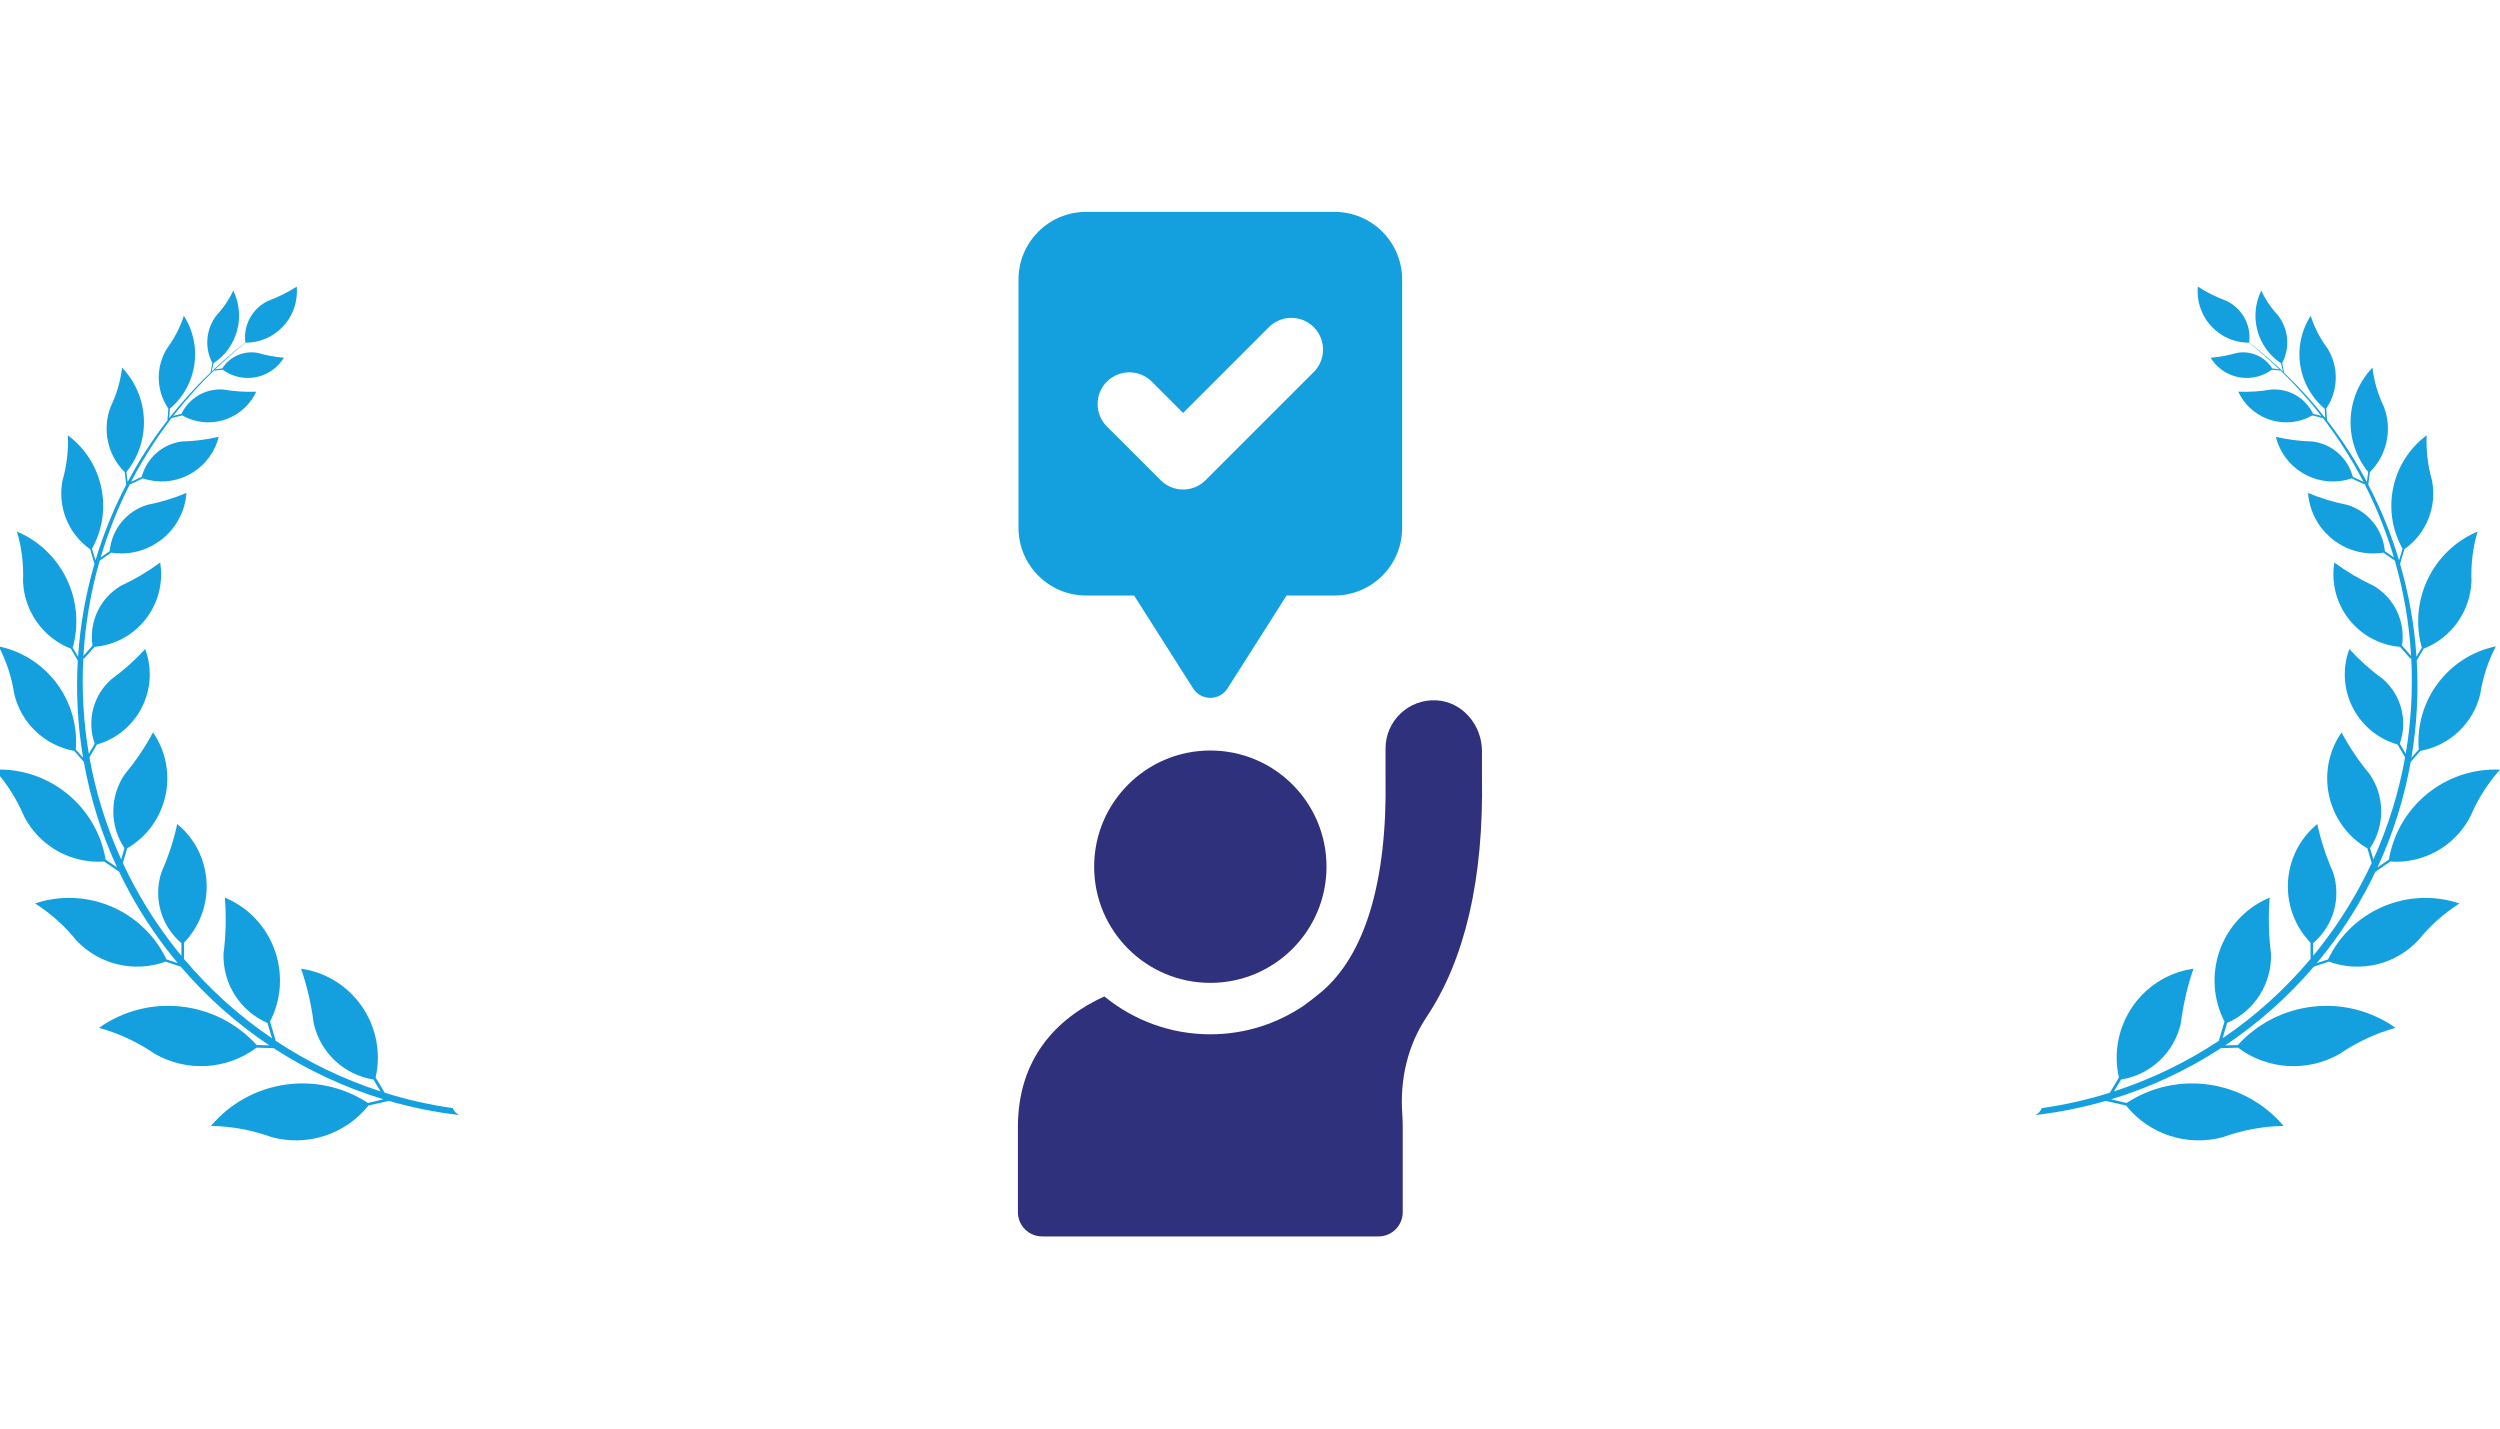
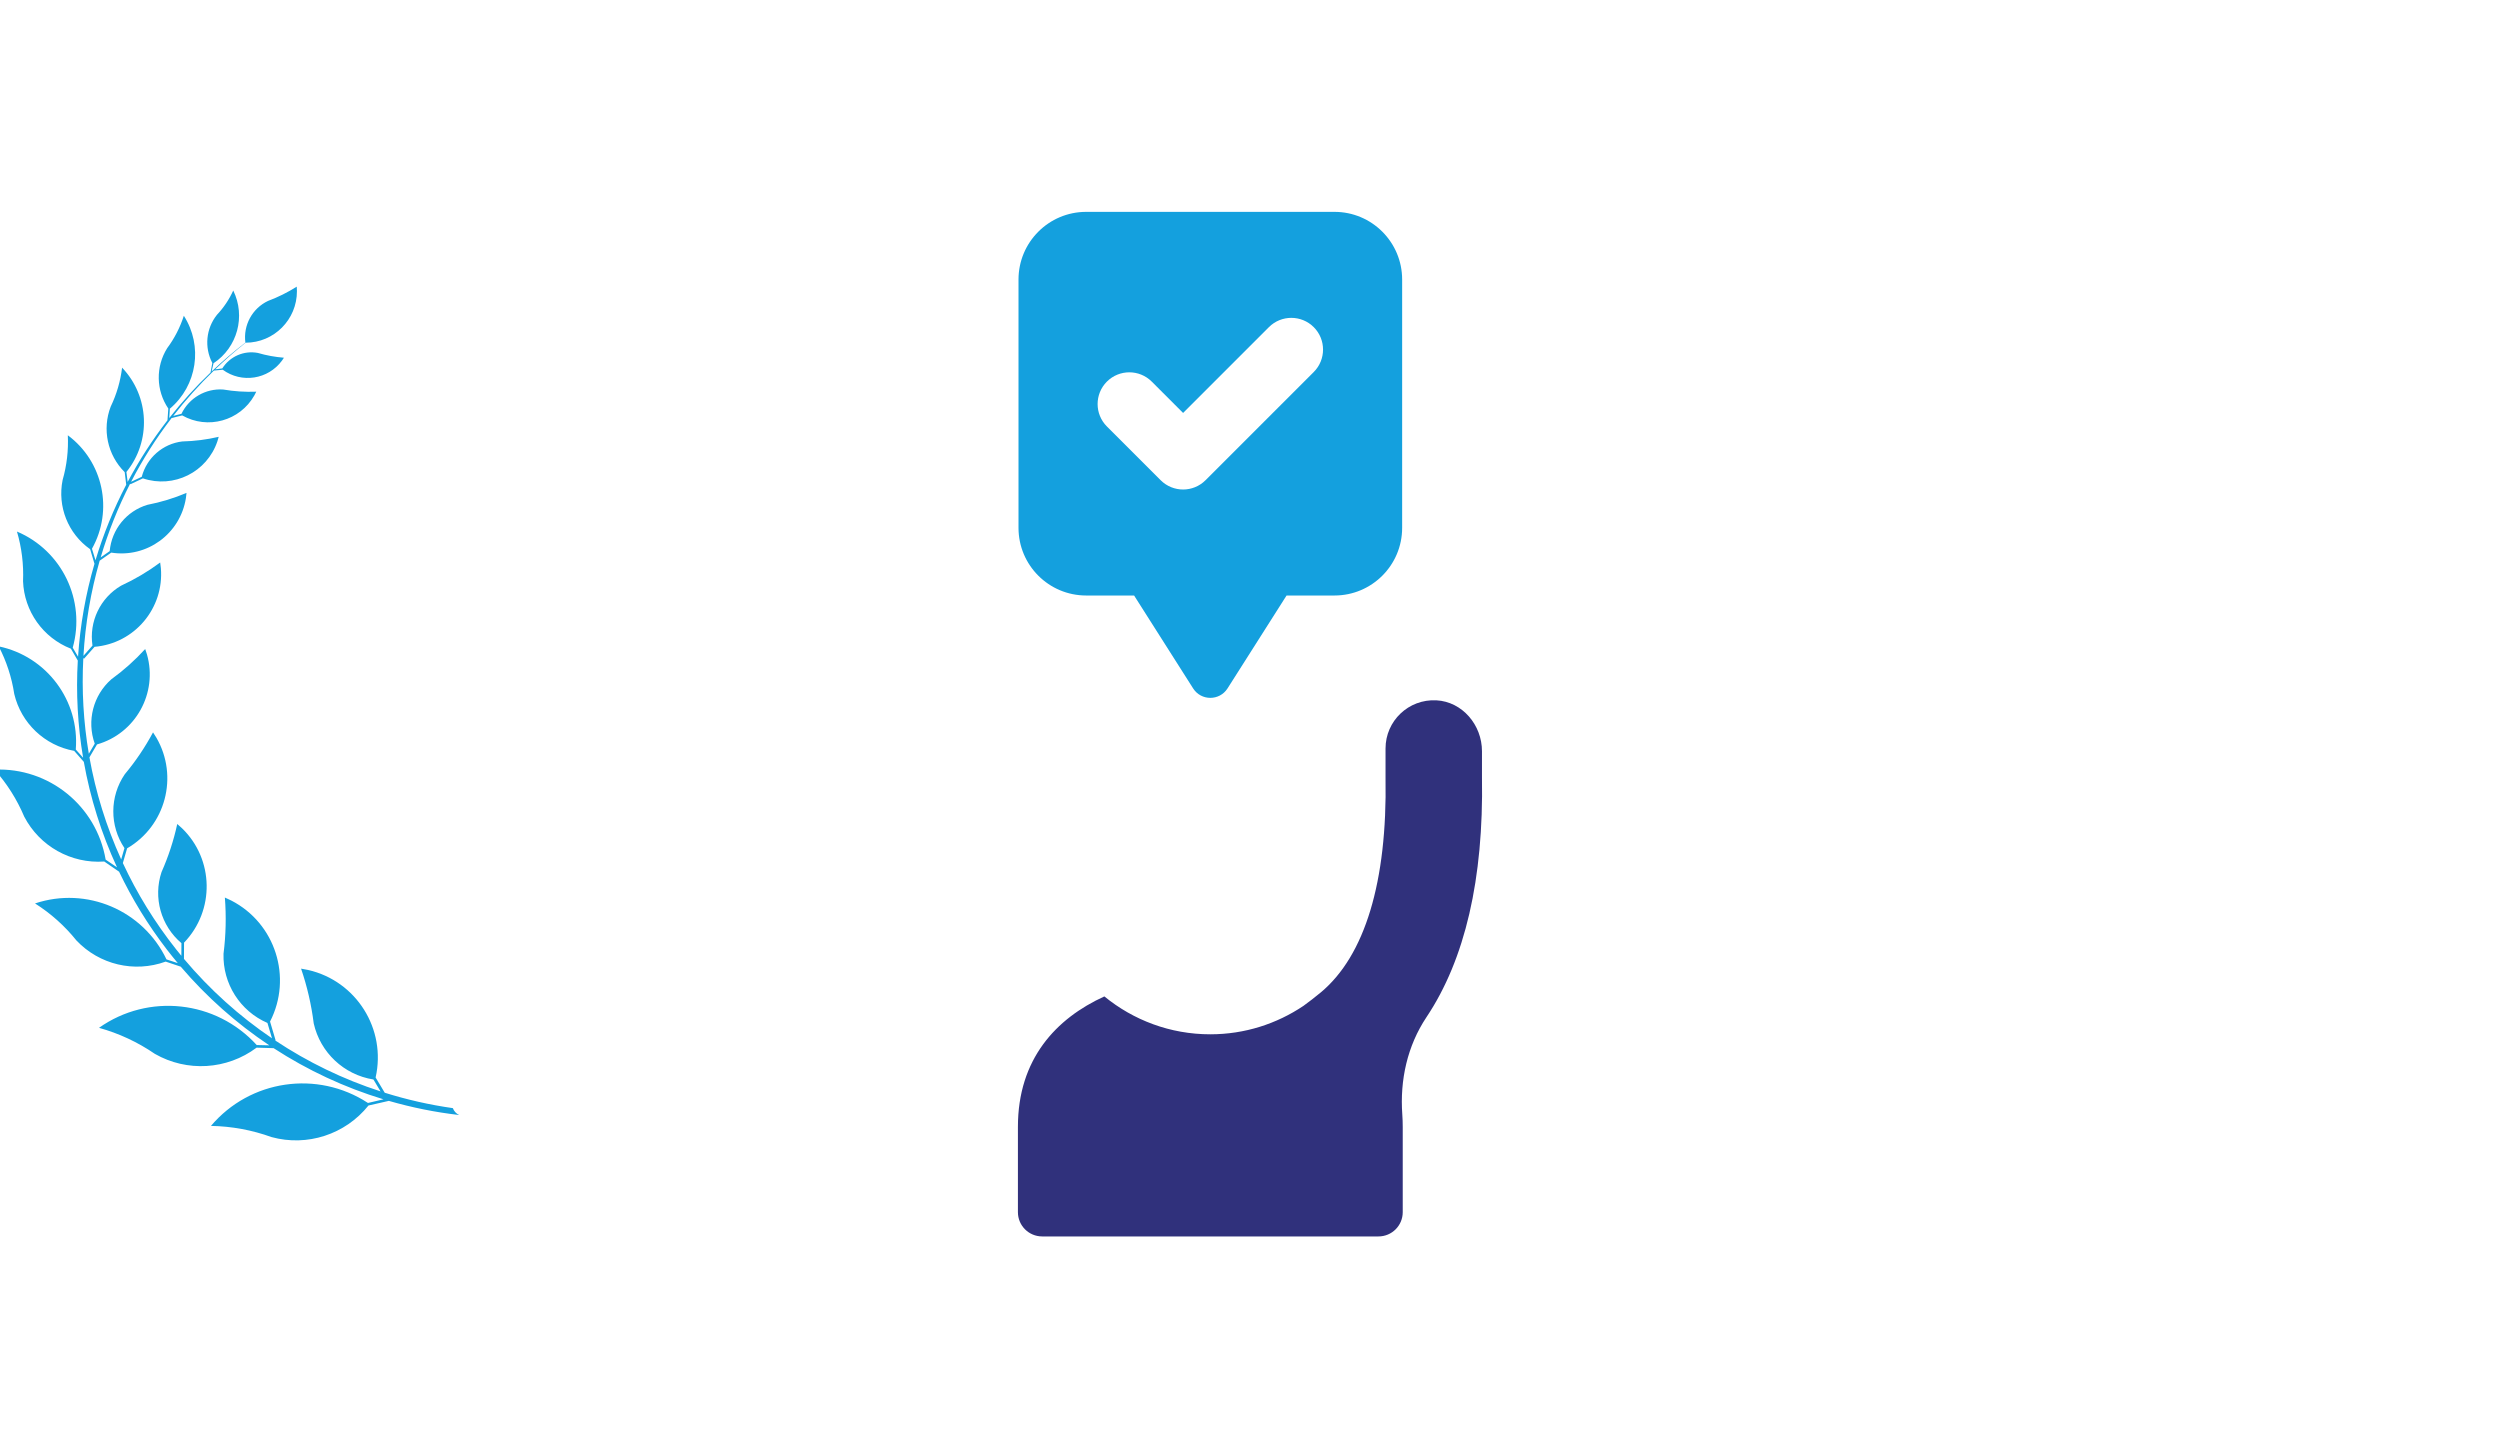
<svg xmlns="http://www.w3.org/2000/svg" viewBox="0 0 700 400">
  <defs>
    <style>.cls-1{fill:none;}.cls-2{fill:#14a0de;}.cls-3{fill:#30317c;}</style>
  </defs>
  <g id="_レイヤー_2のコピー">
-     <path class="cls-3" d="M306.36,242.67c0,17.97,14.564,32.534,32.532,32.534,17.963,0,32.53-14.564,32.53-32.534,0-17.964-14.566-32.529-32.53-32.529-17.968,0-32.532,14.564-32.532,32.529Z" />
    <path class="cls-3" d="M402.176,196.09c-7.788-.403-14.226,5.785-14.226,13.484v8.292c.497,28.997-5.779,49.749-18.141,60.019-1.609,1.337-3.232,2.589-4.847,3.763-7.465,5.01-16.425,7.958-26.072,7.958-11.249,0-21.578-3.985-29.669-10.608-13.496,6.157-24.204,17.507-24.204,36.529v23.881c0,3.754,3.043,6.794,6.794,6.794h94.162c3.753,0,6.792-3.04,6.792-6.794v-23.881c0-1.191-.042-2.347-.123-3.481-.696-9.633,1.409-19.204,6.772-27.243,10.8-16.172,16.025-38.691,15.538-67.164v-7.304c0-7.309-5.476-13.862-12.776-14.245Z" />
    <path class="cls-2" d="M304.131,166.742h13.416l16.53,26.014c2.241,3.526,7.388,3.526,9.629,0l16.529-26.014h13.416c10.466,0,18.95-8.484,18.95-18.949v-69.52c0-10.467-8.484-18.951-18.95-18.951h-69.52c-10.466,0-18.95,8.484-18.95,18.951v69.52c0,10.465,8.484,18.949,18.95,18.949ZM309.932,106.851c3.469-3.469,9.091-3.469,12.559,0l8.776,8.776,24.024-24.024c3.469-3.469,9.091-3.469,12.559,0,3.469,3.469,3.465,9.091,0,12.559l-30.303,30.3c-1.734,1.734-4.007,2.601-6.28,2.601-2.273,0-4.545-.867-6.28-2.601l-15.056-15.052c-3.465-3.469-3.469-9.091,0-12.559Z" />
  </g>
  <g id="_レイヤー_4のコピー">
    <path class="cls-2" d="M128.573,312.208c-.827-.383-1.465-1.078-1.777-1.932-6.504-.92-12.878-2.371-19.071-4.31l-2.553-4.267c3.066-13.556-5.397-27.035-18.91-30.111-.652-.15-1.302-.27-1.961-.368,1.7,4.978,2.887,10.112,3.54,15.334,1.843,8.17,8.462,14.392,16.718,15.702l1.997,3.335c-10.454-3.391-20.372-8.193-29.488-14.253.032-.023.067-.041.095-.071l-1.55-5.229c6.334-12.362,1.481-27.532-10.844-33.883-.594-.307-1.194-.586-1.808-.844.411,5.245.288,10.514-.376,15.734-.242,8.375,4.625,16.052,12.296,19.38l1.275,4.301c-9.132-6.191-17.438-13.654-24.646-22.231l.023-4.554c8.661-9,8.408-23.339-.565-32.026-.43-.417-.876-.814-1.341-1.196-1.001,4.625-2.476,9.133-4.398,13.459-2.382,7.152-.173,15.04,5.571,19.903l-.016,3.542c-.486-.589-.97-1.179-1.446-1.779-6.04-7.616-11.007-15.741-14.939-24.188l1.193-4.118c10.791-6.273,14.465-20.13,8.216-30.952-.303-.522-.624-1.028-.961-1.519-2.228,4.172-4.883,8.106-7.913,11.731-4.248,6.223-4.278,14.418-.084,20.675l-.918,3.166c-4.19-9.228-7.147-18.831-8.889-28.579l2.117-3.616c10.795-3.075,17.065-14.349,13.999-25.176-.148-.521-.316-1.033-.505-1.54-2.862,3.144-6.046,5.985-9.487,8.479-5.081,4.485-6.919,11.627-4.64,18.018l-1.657,2.829c-1.507-8.865-2.013-17.84-1.543-26.754.064.054.137.098.224.116l2.922-3.308c11.186-.933,19.5-10.783,18.574-21.998-.044-.541-.108-1.078-.197-1.609-3.417,2.533-7.081,4.704-10.944,6.487-5.843,3.418-9.018,10.069-8.012,16.778l-2.531,2.87c.524-9.011,2.043-17.954,4.547-26.646l3.238-2.256c9.978,1.574,19.337-5.264,20.907-15.273.075-.481.134-.963.169-1.449-3.521,1.49-7.19,2.608-10.944,3.337-5.838,1.743-10.023,6.884-10.567,12.968l-2.529,1.764c2.102-7.086,4.85-14.002,8.247-20.648.03.054.052.112.105.15l3.477-1.639c8.615,2.91,17.95-1.733,20.857-10.375.138-.413.262-.835.366-1.258-3.353.781-6.774,1.217-10.211,1.297-5.443.655-9.934,4.579-11.335,9.894l-2.986,1.407c3.215-6.214,6.996-12.186,11.328-17.841l2.982-.751c7.115,4.047,16.158,1.549,20.199-5.589.193-.341.371-.695.539-1.053-3.095.12-6.195-.084-9.245-.606-4.922-.347-9.558,2.345-11.702,6.805l-2.297.577c3.451-4.444,7.245-8.686,11.381-12.688l2.478-.236c5.293,3.883,12.727,2.731,16.604-2.577.188-.259.361-.518.525-.786-2.471-.198-4.922-.645-7.304-1.341-3.892-.74-7.834.979-9.948,4.331l-1.995.265c2.658-2.55,5.448-5.007,8.383-7.348l.153-.113c7.943-.01,14.37-6.472,14.355-14.434,0-.422-.015-.844-.054-1.261-2.541,1.609-5.24,2.95-8.052,4.003-4.412,2.096-6.972,6.81-6.328,11.667l-.114.083c-3.279,2.536-6.392,5.208-9.338,8.002l.534-2.309c6.69-4.42,9.057-13.148,5.521-20.359-1.139,2.498-2.679,4.798-4.561,6.794-3.07,3.84-3.58,9.133-1.297,13.489l-.508,2.685c-4.198,4.01-8.051,8.268-11.557,12.734l.171-2.614c7.65-6.446,9.329-17.593,3.917-26.021-1.05,3.263-2.624,6.333-4.67,9.078-3.254,5.196-3.129,11.832.322,16.898l-.234,3.286c-4.239,5.473-7.959,11.252-11.149,17.263l-.353-2.784c6.992-8.652,6.478-21.168-1.203-29.214-.456,3.779-1.531,7.46-3.184,10.892-2.457,6.356-.921,13.569,3.911,18.366l.426,3.521c-3.544,6.798-6.418,13.884-8.602,21.156l-.985-3.232c6.046-10.788,3.15-24.401-6.764-31.771.203,4.226-.287,8.457-1.456,12.525-1.505,7.426,1.525,15.034,7.711,19.38l1.209,4.08c-2.471,8.485-4.01,17.211-4.597,26.013l-1.49-2.522c3.704-13.241-2.991-27.174-15.618-32.517,1.327,4.51,1.902,9.208,1.704,13.907.322,8.407,5.58,15.828,13.399,18.893l1.93,3.322c-.523,9.061-.03,18.192,1.489,27.214l-2.052-2.305c1.089-13.708-8.156-26.086-21.58-28.886,2.169,4.167,3.639,8.667,4.348,13.316,1.931,8.19,8.522,14.452,16.782,15.947l2.701,3.081c1.797,10.077,4.885,20.005,9.299,29.531l-3.186-2.156c-2.565-15.063-15.896-25.856-31.113-25.201,3.471,3.899,6.279,8.34,8.309,13.152,4.313,8.295,13.117,13.231,22.417,12.576l4.15,2.852c3.607,7.56,8.048,14.859,13.355,21.764,1.001,1.302,2.033,2.575,3.081,3.83l-3.166-1.039c-6.58-13.778-22.353-20.493-36.807-15.67,4.402,2.791,8.319,6.287,11.587,10.361,6.412,6.789,16.227,9.114,24.992,5.925l4.224,1.419c7.266,8.511,15.619,15.904,24.786,22.025l-3.512-.08c-11.409-12.536-30.335-14.602-44.165-4.822,5.576,1.549,10.859,4.013,15.638,7.29,8.998,5.156,20.184,4.476,28.489-1.738l4.765.142c9.505,6.183,19.854,11.016,30.758,14.322l-4.341,1.023c-14.178-9.269-33.015-6.517-43.963,6.426,5.789.099,11.518,1.157,16.961,3.129,9.997,2.732,20.659-.739,27.146-8.841l5.7-1.297c6.405,1.852,12.991,3.189,19.703,3.96Z" />
-     <path class="cls-2" d="M665.124,244.081l4.15-2.852c9.3.655,18.104-4.281,22.417-12.576,2.03-4.812,4.839-9.253,8.309-13.152-15.217-.655-28.548,10.138-31.113,25.201l-3.186,2.156c4.414-9.526,7.502-19.453,9.299-29.531l2.701-3.081c8.259-1.495,14.851-7.757,16.781-15.947.708-4.649,2.179-9.149,4.348-13.316-13.424,2.8-22.67,15.178-21.58,28.886l-2.052,2.305c1.519-9.022,2.011-18.154,1.489-27.214l1.93-3.322c7.819-3.065,13.078-10.486,13.4-18.893-.198-4.699.376-9.397,1.704-13.907-12.627,5.344-19.322,19.276-15.618,32.517l-1.49,2.522c-.587-8.802-2.126-17.528-4.597-26.013l1.209-4.08c6.186-4.346,9.216-11.954,7.711-19.38-1.169-4.068-1.659-8.299-1.456-12.525-9.914,7.37-12.81,20.983-6.764,31.771l-.985,3.232c-2.184-7.272-5.058-14.359-8.602-21.156l.426-3.521c4.833-4.798,6.368-12.01,3.911-18.366-1.653-3.432-2.728-7.113-3.184-10.892-7.681,8.046-8.196,20.562-1.203,29.214l-.353,2.784c-3.19-6.011-6.911-11.79-11.149-17.263l-.234-3.286c3.451-5.066,3.576-11.701.322-16.898-2.045-2.745-3.62-5.816-4.669-9.078-5.413,8.428-3.734,19.575,3.917,26.021l.171,2.614c-3.506-4.466-7.359-8.724-11.557-12.734l-.508-2.685c2.283-4.356,1.773-9.649-1.297-13.489-1.882-1.996-3.422-4.296-4.561-6.794-3.535,7.211-1.169,15.939,5.521,20.359l.534,2.309c-2.946-2.794-6.059-5.466-9.338-8.002l-.114-.083c.644-4.858-1.917-9.571-6.328-11.667-2.812-1.053-5.512-2.394-8.052-4.003-.039.417-.054.839-.054,1.261-.014,7.962,6.412,14.424,14.355,14.434l.153.113c2.935,2.342,5.725,4.798,8.383,7.348l-1.995-.265c-2.115-3.353-6.056-5.071-9.948-4.331-2.382.696-4.833,1.143-7.304,1.341.164.268.337.526.525.786,3.877,5.308,11.311,6.46,16.604,2.577l2.478.236c4.136,4.001,7.93,8.244,11.381,12.688l-2.297-.577c-2.144-4.459-6.78-7.151-11.702-6.805-3.05.522-6.15.726-9.245.606.168.358.346.711.539,1.053,4.042,7.138,13.084,9.636,20.199,5.589l2.982.751c4.333,5.654,8.113,11.627,11.328,17.841l-2.986-1.407c-1.401-5.315-5.892-9.238-11.335-9.894-3.437-.079-6.858-.516-10.211-1.297.104.422.228.845.366,1.258,2.907,8.642,12.242,13.284,20.857,10.375l3.477,1.639c.053-.038.075-.097.105-.15,3.397,6.645,6.145,13.562,8.247,20.648l-2.529-1.764c-.544-6.084-4.729-11.224-10.567-12.968-3.754-.73-7.423-1.848-10.944-3.337.035.486.094.968.169,1.449,1.57,10.009,10.929,16.847,20.907,15.273l3.238,2.256c2.504,8.692,4.022,17.635,4.547,26.646l-2.531-2.87c1.006-6.71-2.169-13.36-8.012-16.778-3.863-1.783-7.527-3.953-10.944-6.487-.089.531-.153,1.068-.198,1.609-.926,11.215,7.387,21.065,18.574,21.998l2.922,3.308c.087-.018.16-.062.224-.116.47,8.914-.036,17.889-1.543,26.754l-1.657-2.829c2.279-6.391.441-13.533-4.64-18.018-3.441-2.494-6.625-5.335-9.487-8.479-.189.507-.357,1.019-.505,1.54-3.066,10.827,3.204,22.101,13.999,25.176l2.117,3.616c-1.742,9.748-4.699,19.351-8.889,28.579l-.918-3.166c4.194-6.257,4.164-14.452-.084-20.675-3.031-3.625-5.686-7.559-7.913-11.731-.338.491-.659.998-.961,1.519-6.249,10.823-2.575,24.68,8.216,30.952l1.192,4.118c-3.931,8.447-8.899,16.572-14.939,24.188-.475.599-.96,1.19-1.446,1.779l-.015-3.542c5.744-4.863,7.953-12.75,5.571-19.903-1.922-4.326-3.397-8.835-4.398-13.459-.465.382-.911.779-1.341,1.196-8.973,8.687-9.226,23.026-.566,32.026l.023,4.554c-7.208,8.577-15.514,16.04-24.646,22.231l1.275-4.301c7.67-3.328,12.538-11.005,12.296-19.38-.664-5.22-.788-10.489-.376-15.734-.615.258-1.214.537-1.808.844-12.325,6.351-17.178,21.521-10.844,33.883l-1.55,5.229c.028.03.063.048.095.071-9.116,6.06-19.034,10.861-29.488,14.253l1.997-3.335c8.256-1.31,14.875-7.532,16.718-15.702.652-5.222,1.84-10.357,3.54-15.334-.659.098-1.309.218-1.961.368-13.514,3.075-21.977,16.555-18.91,30.111l-2.553,4.267c-6.193,1.939-12.567,3.39-19.071,4.31-.312.855-.95,1.549-1.777,1.932,6.712-.771,13.298-2.108,19.703-3.96l5.7,1.297c6.487,8.102,17.149,11.573,27.146,8.841,5.442-1.972,11.172-3.03,16.96-3.129-10.948-12.943-29.785-15.695-43.963-6.426l-4.341-1.023c10.903-3.306,21.253-8.139,30.757-14.322l4.765-.142c8.305,6.214,19.491,6.894,28.489,1.738,4.779-3.277,10.062-5.741,15.637-7.29-13.83-9.779-32.757-7.714-44.166,4.822l-3.512.08c9.167-6.121,17.52-13.514,24.786-22.025l4.224-1.419c8.765,3.189,18.579.864,24.992-5.925,3.268-4.073,7.185-7.57,11.587-10.361-14.455-4.823-30.227,1.892-36.807,15.67l-3.166,1.039c1.049-1.255,2.08-2.528,3.081-3.83,5.307-6.905,9.748-14.204,13.355-21.764Z" />
  </g>
  <g id="_レイヤー_3">
-     <rect class="cls-1" x="0" width="700" height="400" />
-   </g>
+     </g>
</svg>